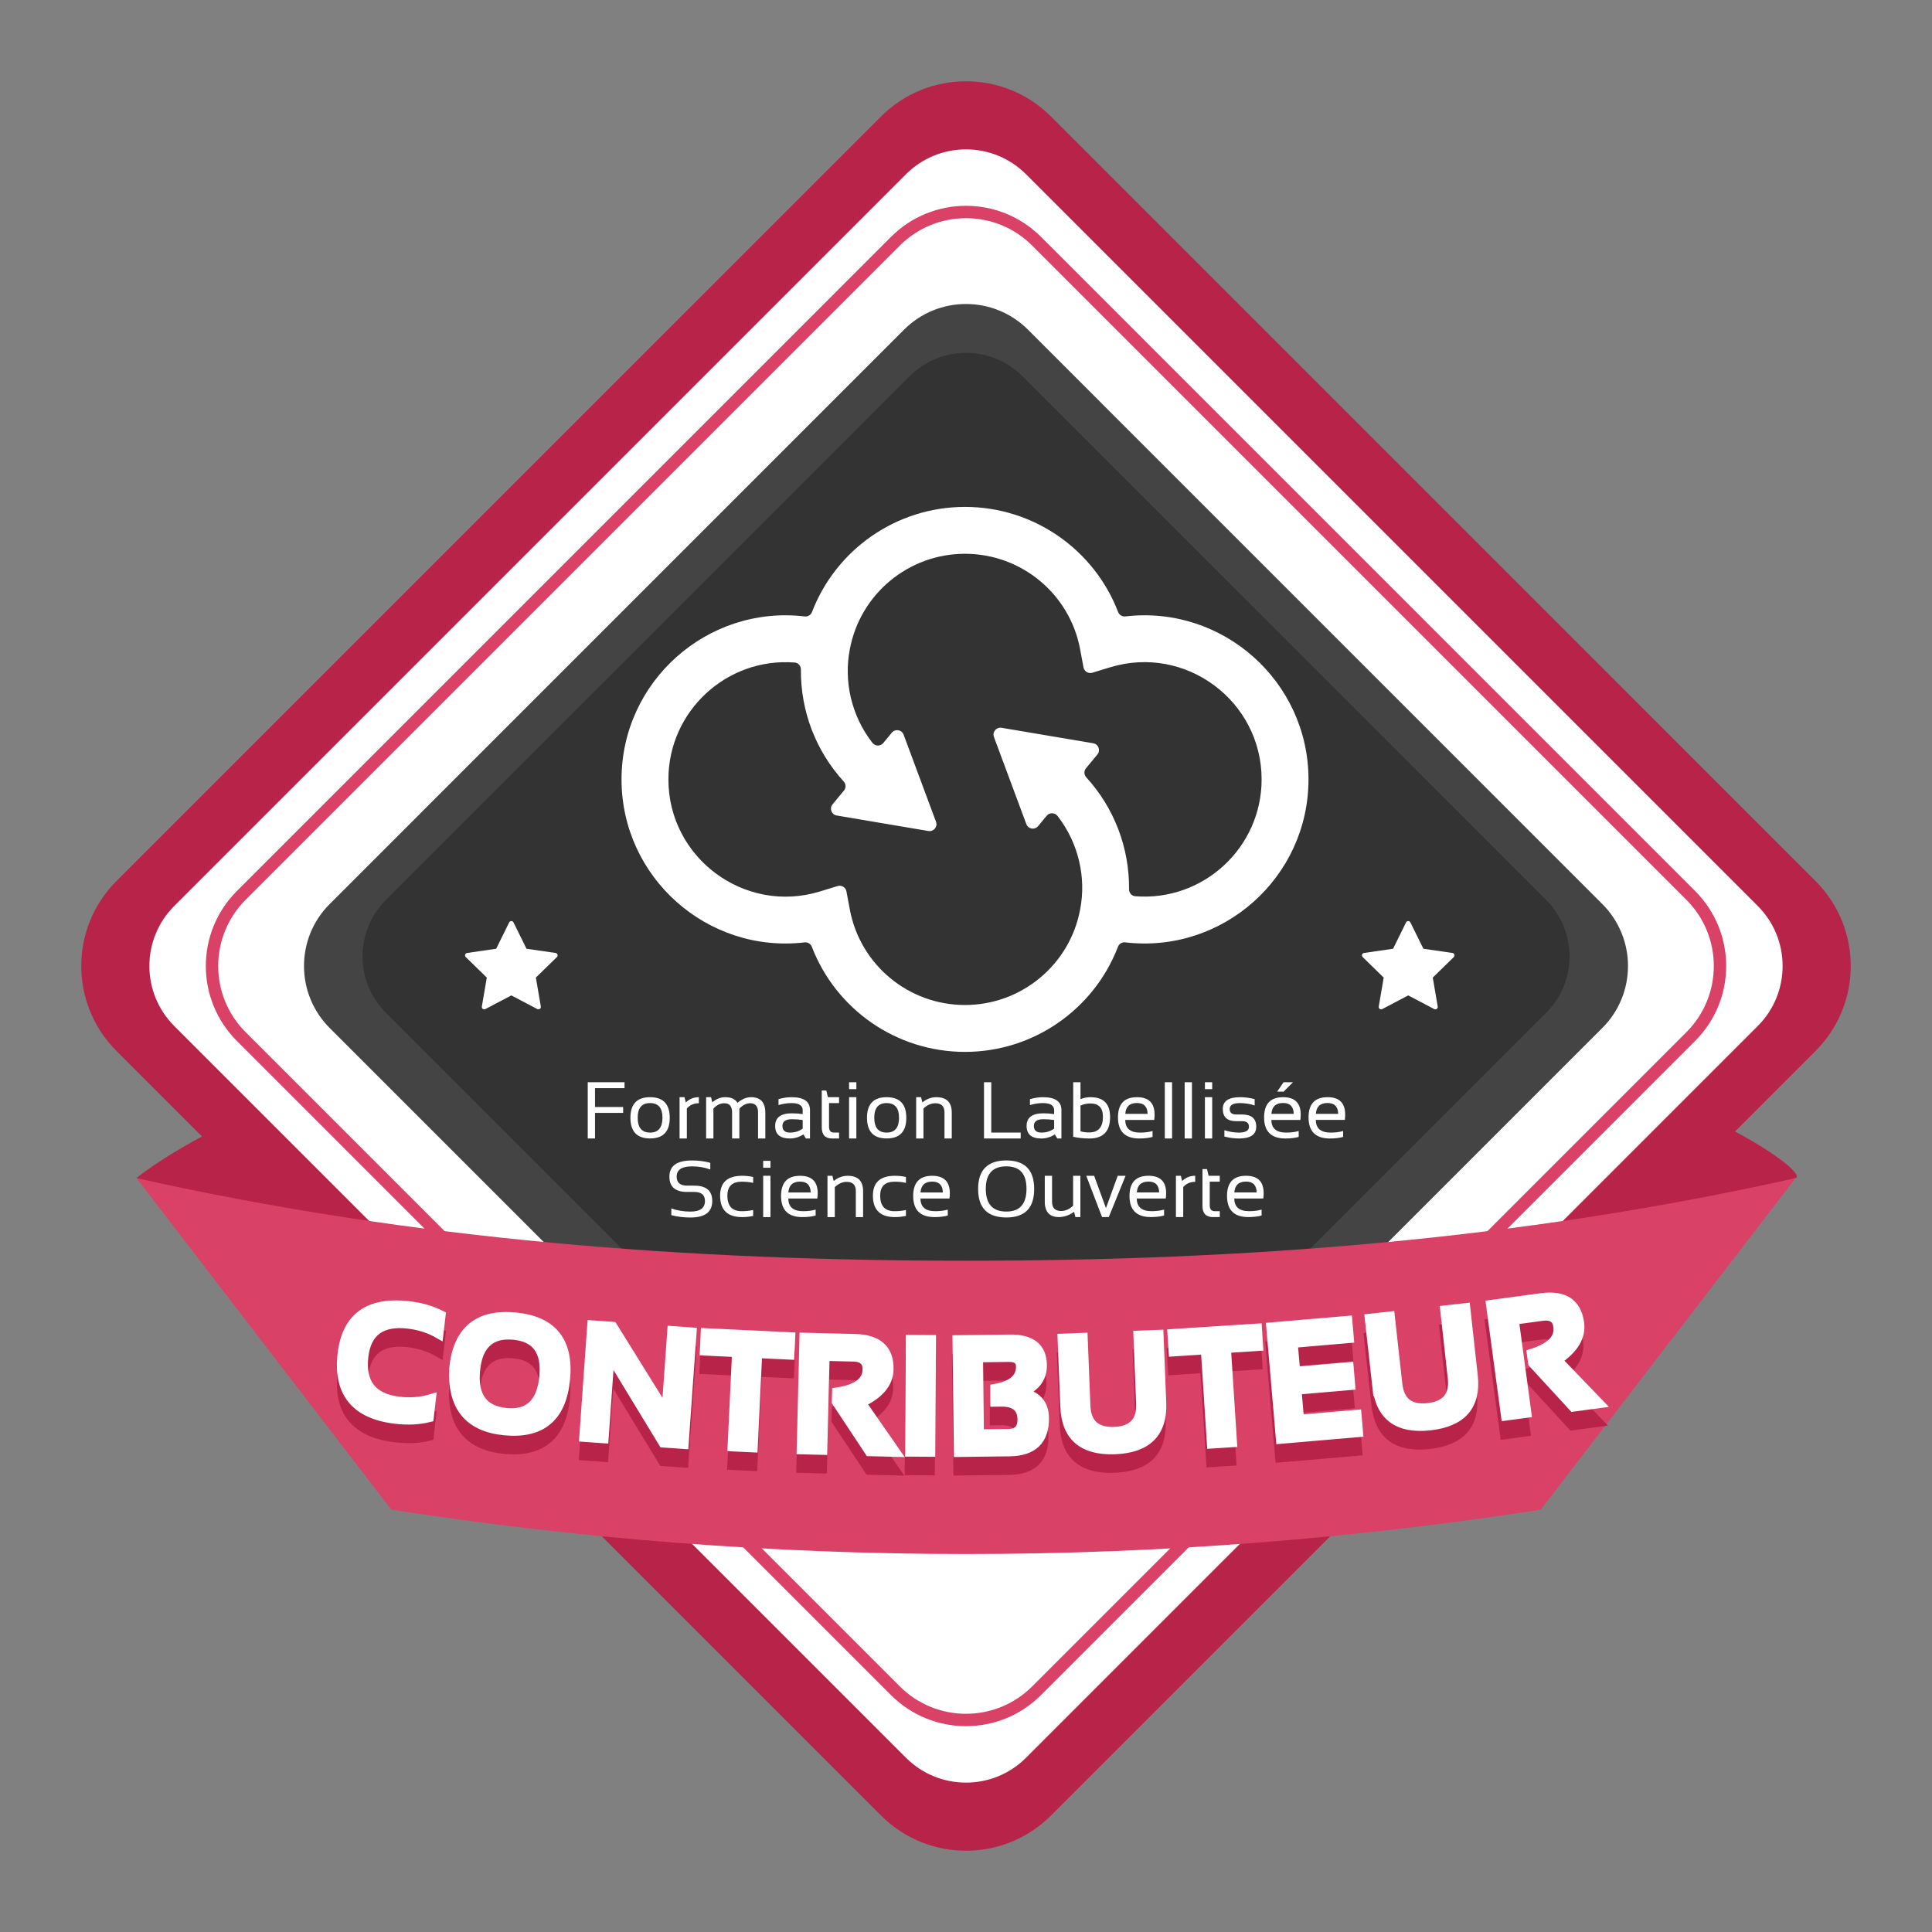
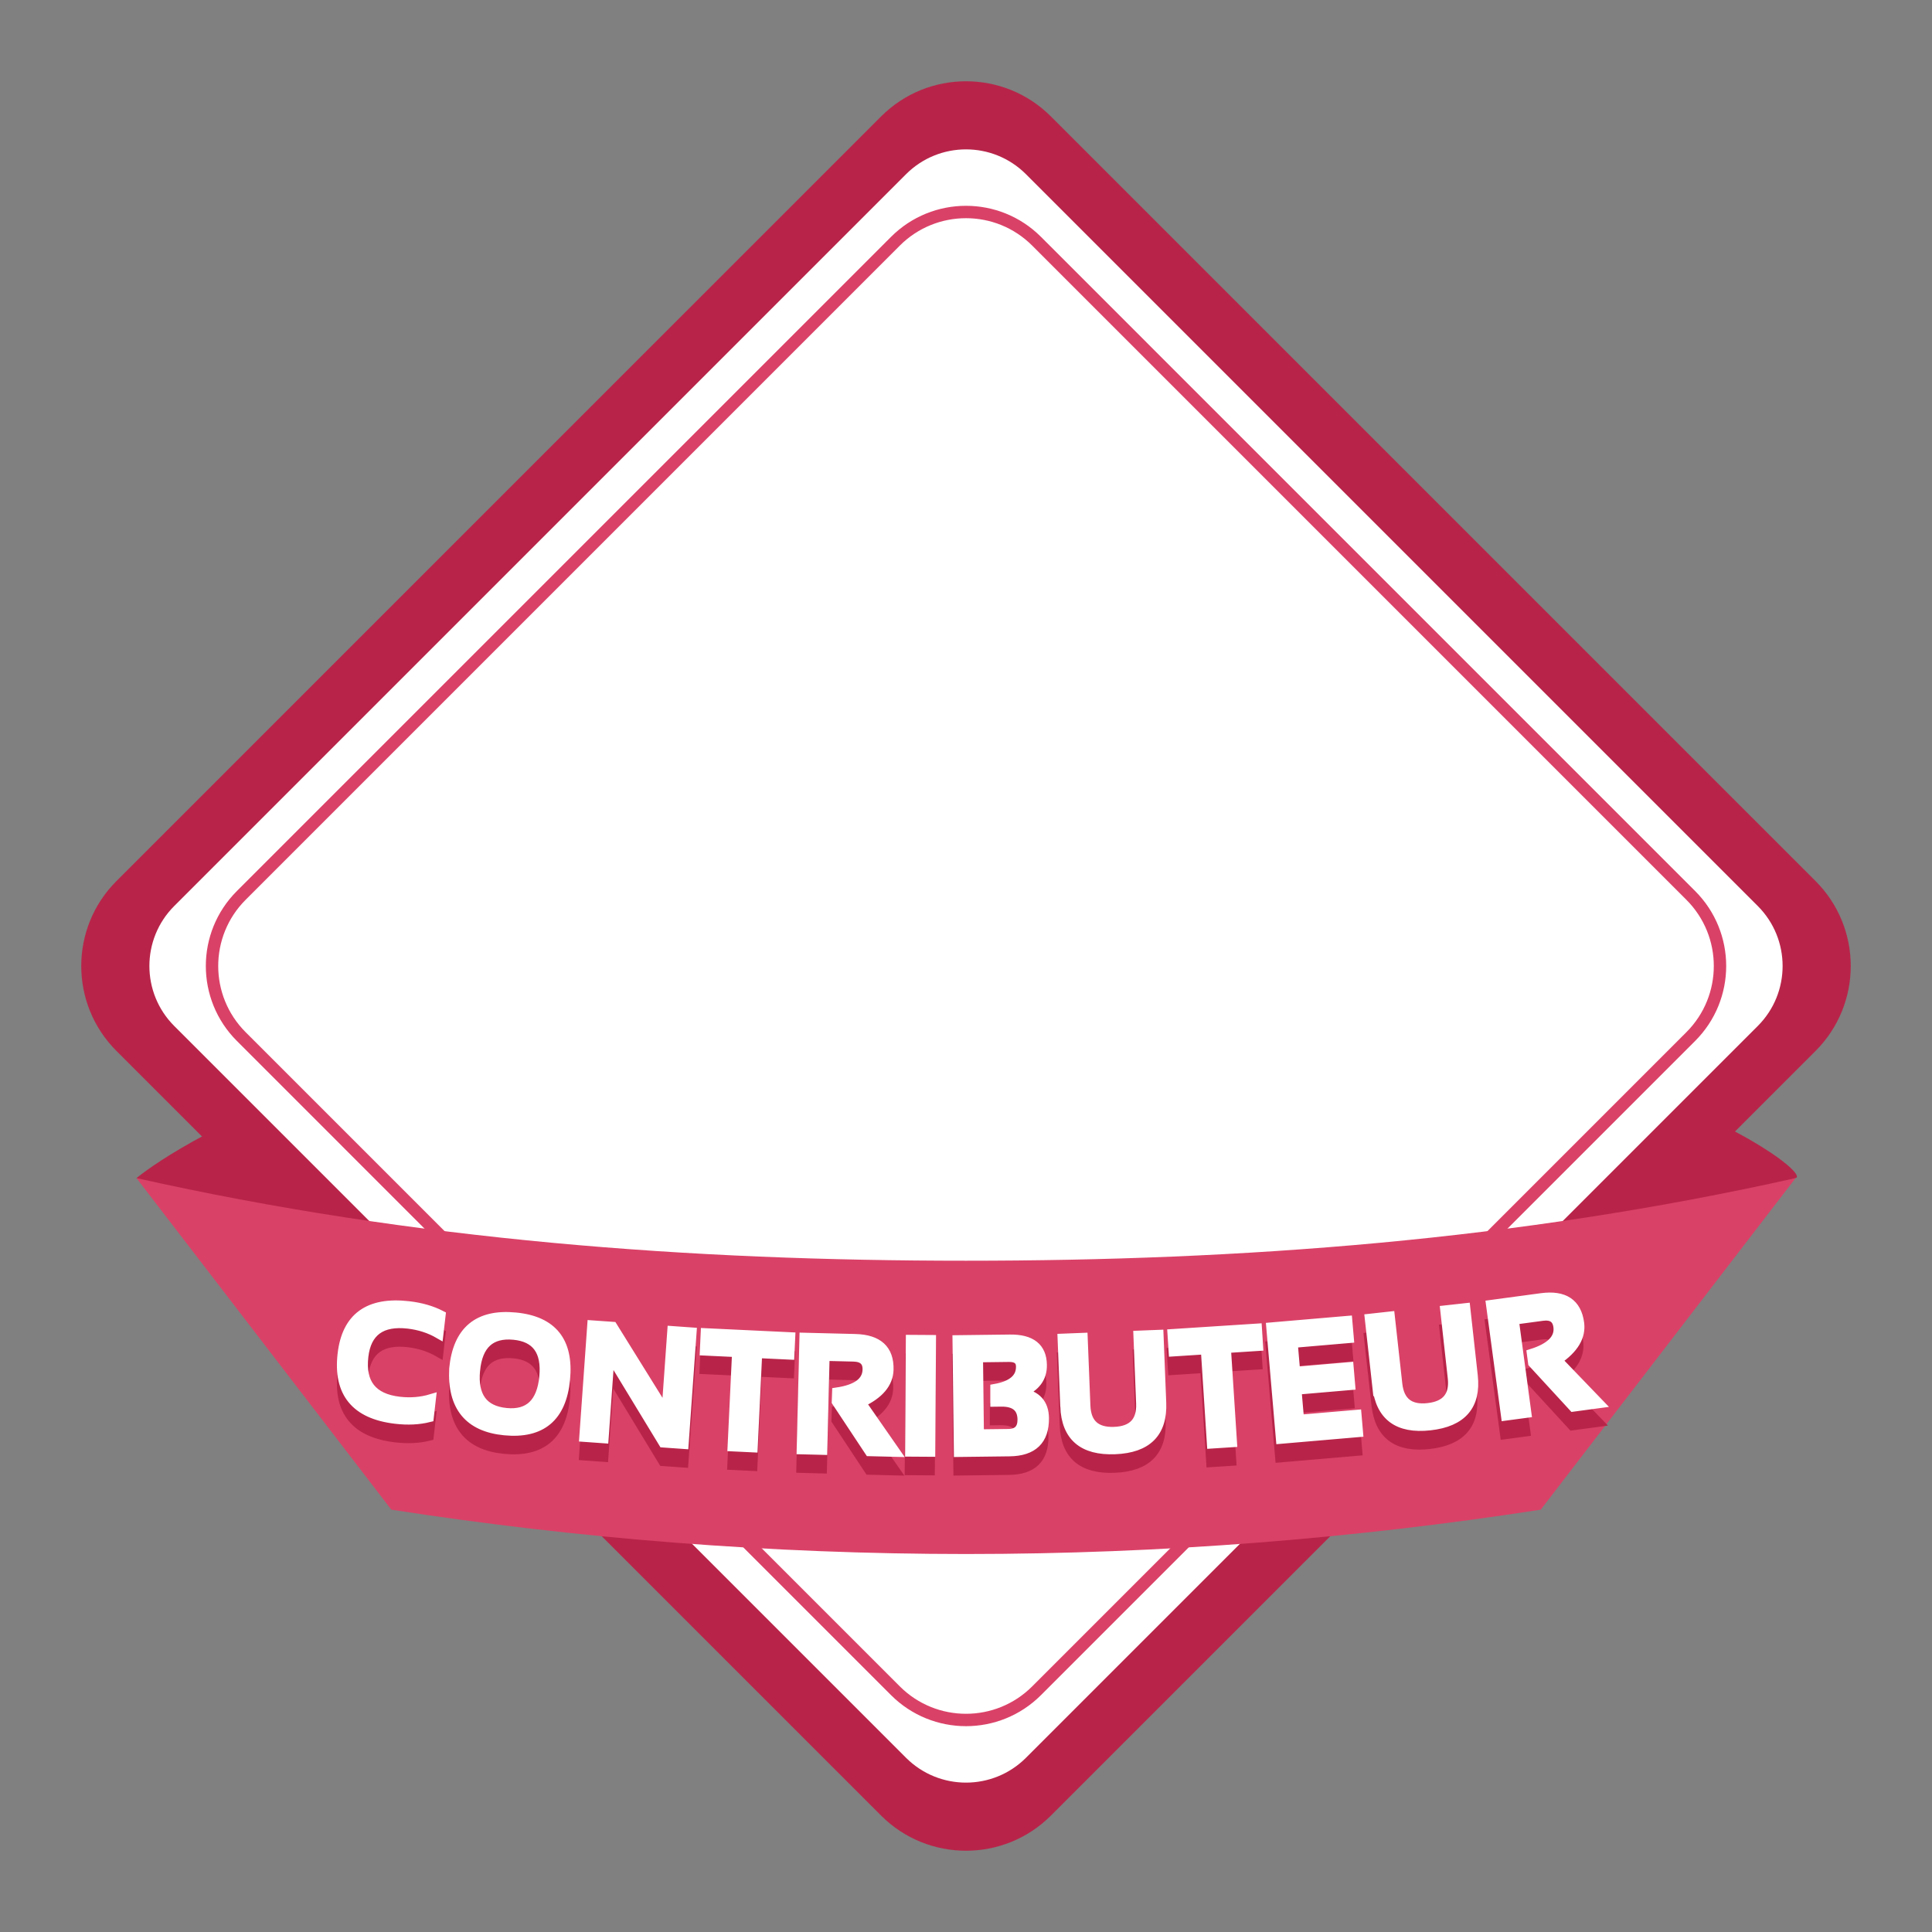
<svg xmlns="http://www.w3.org/2000/svg" xmlns:ns1="http://sodipodi.sourceforge.net/DTD/sodipodi-0.dtd" xmlns:ns2="http://www.inkscape.org/namespaces/inkscape" ns1:docname="badge contributeur flso.svg" ns2:version="1.3 (0e150ed, 2023-07-21)" id="svg1086" version="1.1" viewBox="0 0 101.234 101.234" height="101.234mm" width="101.234mm">
  <rect x="0" y="0" width="101.234" height="101.234" fill="#808080" stroke="none" />
  <defs id="defs1080">
    <clipPath clipPathUnits="userSpaceOnUse" id="clipPath5147-7">
      <path d="m 6114.65,4987.28 c -23.42,1.85 -40.41,22.48 -40.22,45.96 2.34,274.12 -98.76,534.08 -280.09,732.81 -15.3,16.77 -16.47,41.97 -2.01,59.46 l 74.83,90.47 c 22.11,26.74 6.98,67.39 -27.23,73.17 l -600.77,101.49 c -34.2,5.78 -61.85,-27.64 -49.75,-60.16 l 212.41,-571.04 c 12.1,-32.52 54.86,-39.75 76.98,-13.01 l 56.36,68.14 c 18.57,22.46 53.09,21.47 70.98,-1.53 138.69,-178.43 188.37,-405.3 147.99,-611.98 l 0.78,-1.31 -0.97,0.18 c -67.77,-362.19 -384.91,-625.05 -754.15,-625.05 -369.23,0 -686.37,262.86 -754.14,625.05 l -22.32,119.34 c -4.95,26.44 -31.8,42.7 -57.52,34.81 l -116.08,-35.59 c -492.65,-151.07 -992.43,219.49 -992.43,734.1 0,447.22 382.55,800.3 827.62,765.32 23.42,-1.84 40.43,-22.47 40.23,-45.96 -2.33,-274.13 98.76,-534.11 280.12,-732.84 15.31,-16.77 16.48,-41.97 2.01,-59.47 l -74.83,-90.48 c -22.12,-26.74 -6.99,-67.39 27.22,-73.17 l 600.77,-101.48 c 34.21,-5.78 61.85,27.64 49.75,60.16 l -212.41,571.03 c -12.09,32.53 -54.87,39.76 -76.98,13.01 l -56.37,-68.16 c -18.58,-22.46 -53.1,-21.46 -71,1.56 -139.57,179.49 -187.95,406.42 -147.97,612.08 l -0.7,1.18 0.89,-0.17 c 67.77,362.19 384.91,625.09 754.14,625.09 369.24,0 686.38,-262.9 754.15,-625.09 l 22.29,-119.18 c 4.95,-26.42 31.76,-42.67 57.46,-34.83 l 115.98,35.38 c 495.18,151.27 993.02,-220.48 993.02,-733.98 0,-447.56 -382.98,-800.53 -828.04,-765.31 z m -64.13,1832.8 c -20.76,-2.42 -40.18,9.31 -47.67,28.82 -156.7,408.29 -552.17,688.45 -1003.06,688.45 -450.77,0 -845.34,-280.43 -1002.07,-688.55 -7.5,-19.53 -26.94,-31.26 -47.72,-28.81 -637,74.96 -1199.75,-424.96 -1199.75,-1067.4 0,-641.97 561.81,-1141.78 1198.86,-1067.57 20.76,2.42 40.18,-9.3 47.67,-28.82 156.69,-408.25 552.13,-688.37 1003.01,-688.37 450.81,0 845.4,280.43 1002.11,688.59 7.5,19.54 26.94,31.26 47.72,28.82 637.23,-74.99 1200.13,424.53 1200.13,1067.35 0,641.48 -561.31,1141.95 -1199.23,1067.49 z" id="path5145-2" />
    </clipPath>
  </defs>
  <ns1:namedview ns2:guide-bbox="true" showguides="true" ns2:window-maximized="1" ns2:window-y="25" ns2:window-x="0" ns2:window-height="847" ns2:window-width="1440" showgrid="false" ns2:document-rotation="0" ns2:current-layer="layer1" ns2:document-units="mm" ns2:cy="167.78165" ns2:cx="160.28303" ns2:zoom="1.0668628" ns2:pageshadow="2" ns2:pageopacity="0.0" borderopacity="1.0" bordercolor="#666666" pagecolor="#ffffff" id="base" ns2:showpageshadow="2" ns2:pagecheckerboard="0" ns2:deskcolor="#d1d1d1" />
  <g id="layer1" ns2:groupmode="layer" ns2:label="Calque 1" transform="translate(-1926.025,78.413)">
    <g id="g15880" transform="matrix(1.841,0,0,1.841,-1381.378,-56.947)" />
    <rect style="fill:none;stroke:none;stroke-width:3.409;stroke-linecap:round;stroke-linejoin:round" id="rect11733" width="101.234" height="101.234" x="1926.025" y="-78.413" />
    <path id="path9160-0-8" style="fill:#b82449;fill-opacity:1;fill-rule:nonzero;stroke:none;stroke-width:0.649" d="m 1933.176,-16.681 c 0,0 11.746,-10.013 43.465,-10.013 31.72,0 44.661,9.752 43.466,10.013 -1.196,0.261 -13.366,7.319 -42.944,7.319 -29.579,0 -43.987,-7.319 -43.987,-7.319" />
    <path id="path9164-4-2" style="fill:#b82449;fill-opacity:1;fill-rule:nonzero;stroke:none;stroke-width:0.649" d="m 2021.159,-23.347 -40.068,40.068 c -2.457,2.456 -6.441,2.456 -8.898,0 l -40.068,-40.068 c -2.457,-2.457 -2.457,-6.441 0,-8.898 l 40.068,-40.067 c 2.457,-2.457 6.441,-2.457 8.898,0 l 40.068,40.067 c 2.457,2.458 2.457,6.441 0,8.898" />
    <path id="path9168-0-5" style="fill:#ffffff;fill-opacity:1;fill-rule:nonzero;stroke:none;stroke-width:0.649" d="m 2018.129,-24.652 -38.343,38.343 c -1.736,1.737 -4.552,1.737 -6.288,0 l -38.343,-38.343 c -1.736,-1.736 -1.736,-4.552 0,-6.288 l 38.343,-38.343 c 1.736,-1.737 4.552,-1.737 6.288,0 l 38.343,38.343 c 1.736,1.736 1.736,4.552 0,6.288" />
    <path id="path9172-3-0" style="fill:none;stroke:#da4167;stroke-width:0.649;stroke-linecap:butt;stroke-linejoin:miter;stroke-miterlimit:10;stroke-dasharray:none;stroke-opacity:1" d="m 2014.618,-24.098 -34.277,34.278 c -2.043,2.042 -5.354,2.042 -7.397,0 l -34.277,-34.278 c -2.043,-2.043 -2.043,-5.354 0,-7.397 l 34.277,-34.278 c 2.043,-2.042 5.354,-2.042 7.397,0 l 34.277,34.278 c 2.043,2.043 2.043,5.354 0,7.397 z" />
-     <path id="path9176-1-7" style="fill:#444444;fill-opacity:1;fill-rule:nonzero;stroke:none;stroke-width:0.649" d="m 1989.948,-4.512 20.036,-20.036 c 1.794,-1.793 1.794,-4.701 0,-6.495 l -30.095,-30.096 c -1.794,-1.793 -4.701,-1.793 -6.495,0 l -30.095,30.096 c -1.793,1.793 -1.793,4.701 0,6.495 l 20.036,20.036 z" />
-     <path id="path9180-6-9" style="fill:#333333;fill-opacity:1;fill-rule:nonzero;stroke:none;stroke-width:0.649" d="m 1988.773,-7.074 18.266,-18.266 c 1.635,-1.635 1.635,-4.286 0,-5.921 l -27.436,-27.435 c -1.634,-1.636 -4.285,-1.636 -5.92,0 l -27.436,27.435 c -1.635,1.635 -1.635,4.286 0,5.921 l 18.266,18.266 z" />
-     <path id="path9248-8-2" style="fill:#ffffff;fill-opacity:1;fill-rule:nonzero;stroke:none;stroke-width:0.395" d="m 1952.818,-26.255 -1.362,0.716 c -0.093,0.049 -0.201,-0.03 -0.183,-0.133 l 0.26,-1.517 -1.101,-1.074 c -0.075,-0.073 -0.034,-0.201 0.07,-0.216 l 1.522,-0.221 0.681,-1.38 c 0.047,-0.094 0.18,-0.094 0.227,0 l 0.681,1.38 1.522,0.221 c 0.104,0.015 0.145,0.143 0.07,0.216 l -1.101,1.074 0.26,1.517 c 0.017,0.103 -0.091,0.182 -0.184,0.133 z" />
    <path id="path9252-8-3" style="fill:#ffffff;fill-opacity:1;fill-rule:nonzero;stroke:none;stroke-width:0.395" d="m 1999.815,-26.255 -1.362,0.716 c -0.093,0.049 -0.201,-0.03 -0.184,-0.133 l 0.26,-1.517 -1.101,-1.074 c -0.075,-0.073 -0.034,-0.201 0.07,-0.216 l 1.522,-0.221 0.681,-1.38 c 0.047,-0.094 0.181,-0.094 0.227,0 l 0.681,1.38 1.522,0.221 c 0.104,0.015 0.145,0.143 0.07,0.216 l -1.101,1.074 0.26,1.517 c 0.017,0.103 -0.091,0.182 -0.184,0.133 z" />
    <path id="path9256-8-0" style="fill:#da4167;fill-opacity:1;fill-rule:nonzero;stroke:none;stroke-width:0.649" d="m 2020.108,-16.681 c -14.601,3.269 -29.048,4.328 -43.465,4.328 -14.418,0 -28.864,-1.059 -43.466,-4.328 l 13.352,17.372 c 9.757,1.514 19.848,2.324 30.114,2.324 10.266,0 20.356,-0.81 30.114,-2.324 z" />
    <path d="m 1948.51,-3.164 q -0.791,0.199 -1.753,0.087 -3.153,-0.366 -2.799,-3.416 0.335,-2.886 3.487,-2.521 0.962,0.112 1.686,0.486 l -0.114,0.983 q -0.719,-0.415 -1.6,-0.518 -2.108,-0.245 -2.334,1.7 -0.245,2.109 1.864,2.353 0.88,0.102 1.676,-0.137 z m 2.422,-2.477 q -0.197,2.047 1.62,2.222 1.772,0.171 1.97,-1.877 0.194,-2.014 -1.578,-2.185 -1.818,-0.175 -2.012,1.839 z m -1.131,-0.084 q 0.287,-2.983 3.233,-2.699 2.901,0.279 2.613,3.262 -0.286,2.966 -3.187,2.687 -2.814,-0.271 -2.66,-3.25 z m 6.811,3.592 0.418,-5.879 1.089,0.077 2.799,4.505 0.305,-4.284 1.048,0.075 -0.418,5.879 -1.089,-0.077 -2.793,-4.595 -0.311,4.374 z m 10.825,-5.256 -0.044,0.947 -1.688,-0.08 -0.235,4.94 -1.091,-0.052 0.235,-4.94 -1.688,-0.08 0.044,-0.947 z m 0.557,5.909 0.147,-5.884 2.678,0.067 q 1.805,0.045 1.766,1.623 -0.026,1.067 -1.449,1.733 l 1.803,2.593 -1.376,-0.034 -1.728,-2.612 0.018,-0.499 q 1.572,-0.229 1.596,-1.176 0.018,-0.651 -0.717,-0.669 l -1.496,-0.037 -0.123,4.924 z m 6.811,-5.765 -0.039,5.894 -1.092,-0.007 0.039,-5.894 z m 1.418,5.904 -0.072,-5.894 2.761,-0.033 q 1.682,-0.02 1.698,1.352 0.018,1.006 -1.079,1.452 1.173,0.204 1.187,1.325 0.02,1.743 -1.821,1.766 z m 2.618,-0.98 q 0.725,-0.009 0.716,-0.751 -0.018,-0.919 -1.095,-0.906 l -0.33,0.004 v -0.705 q 1.357,-0.243 1.346,-1.154 0,-0.495 -0.616,-0.487 l -1.599,0.019 0.048,3.998 z m 2.954,-1.418 -0.142,-3.575 1.091,-0.043 0.142,3.575 q 0.055,1.409 1.497,1.352 1.442,-0.057 1.386,-1.466 l -0.142,-3.575 1.091,-0.043 0.142,3.575 q 0.094,2.356 -2.44,2.456 -2.533,0.1 -2.626,-2.256 z m 10.074,-4.102 0.061,0.946 -1.686,0.109 0.318,4.936 -1.09,0.07 -0.318,-4.936 -1.686,0.109 -0.061,-0.946 z m 4.731,-0.402 0.081,0.936 -2.94,0.253 0.127,1.478 2.801,-0.241 0.083,0.973 -2.813,0.242 0.133,1.54 3.01,-0.259 0.081,0.945 -4.078,0.35 -0.504,-5.872 z m 1.53,3.449 -0.393,-3.556 1.086,-0.12 0.393,3.556 q 0.155,1.401 1.589,1.243 1.434,-0.158 1.279,-1.559 l -0.393,-3.556 1.086,-0.12 0.393,3.556 q 0.259,2.343 -2.261,2.622 -2.52,0.278 -2.778,-2.065 z m 6.739,1.554 -0.785,-5.833 2.655,-0.357 q 1.789,-0.241 2,1.324 0.142,1.058 -1.157,1.94 l 2.19,2.275 -1.364,0.184 -2.119,-2.306 -0.066,-0.494 q 1.516,-0.474 1.39,-1.414 -0.086,-0.645 -0.814,-0.548 l -1.483,0.2 0.657,4.881 z" id="text14615" style="font-weight:bold;font-size:4.586px;line-height:1.25;font-family:Sansation;-inkscape-font-specification:'Sansation, Bold';letter-spacing:0.119px;fill:#b82449;stroke:#b82449;stroke-width:0.487" aria-label="CONTRIBUTEUR" />
    <path d="m 1948.51,-4.138 q -0.791,0.199 -1.753,0.087 -3.153,-0.366 -2.799,-3.416 0.335,-2.886 3.487,-2.521 0.962,0.112 1.686,0.486 l -0.114,0.983 q -0.719,-0.415 -1.6,-0.518 -2.108,-0.245 -2.334,1.7 -0.245,2.109 1.864,2.353 0.88,0.102 1.676,-0.137 z m 2.427,-2.476 q -0.197,2.047 1.62,2.222 1.772,0.171 1.97,-1.877 0.194,-2.014 -1.578,-2.185 -1.817,-0.175 -2.011,1.839 z m -1.131,-0.084 q 0.287,-2.983 3.233,-2.699 2.901,0.279 2.613,3.262 -0.286,2.966 -3.186,2.687 -2.814,-0.271 -2.66,-3.25 z m 6.816,3.592 0.418,-5.879 1.089,0.077 2.8,4.505 0.305,-4.284 1.048,0.075 -0.418,5.879 -1.089,-0.077 -2.793,-4.595 -0.311,4.374 z m 10.829,-5.256 -0.044,0.947 -1.688,-0.08 -0.235,4.94 -1.091,-0.052 0.235,-4.94 -1.688,-0.08 0.044,-0.947 z m 0.562,5.909 0.145,-5.884 2.678,0.067 q 1.805,0.045 1.766,1.623 -0.026,1.067 -1.449,1.733 l 1.803,2.593 -1.376,-0.034 -1.729,-2.612 0.018,-0.499 q 1.572,-0.229 1.596,-1.177 0.018,-0.651 -0.717,-0.669 l -1.496,-0.037 -0.121,4.924 z m 6.814,-5.765 -0.039,5.894 -1.092,-0.007 0.037,-5.894 z m 1.423,5.904 -0.072,-5.894 2.761,-0.034 q 1.682,-0.021 1.698,1.352 0.018,1.006 -1.079,1.452 1.173,0.204 1.187,1.325 0.022,1.743 -1.821,1.766 z m 2.618,-0.98 q 0.725,-0.009 0.716,-0.751 -0.019,-0.919 -1.095,-0.906 l -0.33,0.004 v -0.705 q 1.357,-0.243 1.346,-1.154 0,-0.495 -0.616,-0.487 l -1.599,0.02 0.048,3.998 z m 2.958,-1.418 -0.142,-3.575 1.091,-0.043 0.142,3.575 q 0.055,1.409 1.497,1.351 1.442,-0.057 1.386,-1.466 l -0.142,-3.575 1.091,-0.043 0.142,3.575 q 0.094,2.356 -2.439,2.456 -2.533,0.101 -2.626,-2.255 z m 10.079,-4.104 0.061,0.946 -1.686,0.109 0.319,4.936 -1.09,0.07 -0.319,-4.936 -1.686,0.109 -0.061,-0.946 z m 4.735,-0.404 0.081,0.936 -2.94,0.253 0.127,1.478 2.801,-0.241 0.083,0.973 -2.813,0.242 0.133,1.54 3.01,-0.259 0.081,0.944 -4.078,0.351 -0.506,-5.872 z m 1.535,3.448 -0.394,-3.556 1.086,-0.12 0.394,3.556 q 0.155,1.401 1.589,1.242 1.434,-0.159 1.279,-1.56 l -0.394,-3.556 1.086,-0.12 0.394,3.556 q 0.259,2.343 -2.26,2.622 -2.519,0.279 -2.779,-2.065 z m 6.745,1.553 -0.786,-5.833 2.655,-0.358 q 1.789,-0.241 2,1.323 0.142,1.058 -1.157,1.94 l 2.191,2.275 -1.364,0.184 -2.12,-2.305 -0.066,-0.494 q 1.516,-0.475 1.39,-1.414 -0.087,-0.645 -0.814,-0.547 l -1.483,0.2 0.658,4.881 z" id="text14592" style="font-weight:bold;font-size:4.586px;line-height:1.25;font-family:Sansation;-inkscape-font-specification:'Sansation, Bold';letter-spacing:0.122px;fill:#ffffff;stroke:#ffffff;stroke-width:0.487" aria-label="CONTRIBUTEUR" />
    <path ns1:nodetypes="cc" id="path14606" d="m 1943.204,-3.542 c 18.343,2.263 38.016,3.517 63.977,0" style="fill:none;stroke:none;stroke-width:0.501px;stroke-linecap:butt;stroke-linejoin:miter;stroke-opacity:1" />
    <path d="m 1958.749,-21.705 v 0.309 h -1.546 v 0.989 h 1.474 v 0.309 h -1.474 v 1.34 h -0.381 v -2.947 z m 0.69,1.857 q 0,0.781 0.649,0.781 0.649,0 0.649,-0.781 0,-0.765 -0.649,-0.765 -0.649,0 -0.649,0.765 z m -0.381,0.008 q 0,-1.082 1.03,-1.082 1.03,0 1.03,1.082 0,1.08 -1.03,1.08 -1.026,0 -1.03,-1.08 z m 2.576,1.082 v -2.164 h 0.258 l 0.068,0.276 q 0.284,-0.276 0.684,-0.276 v 0.317 q -0.388,0 -0.629,0.274 v 1.572 z m 1.391,0 v -2.164 h 0.258 l 0.064,0.272 q 0.311,-0.272 0.678,-0.272 0.47,0 0.641,0.297 0.352,-0.297 0.715,-0.297 0.746,0 0.746,0.822 v 1.342 h -0.381 v -1.362 q 0,-0.484 -0.408,-0.484 -0.305,0 -0.571,0.28 v 1.566 h -0.381 v -1.356 q 0,-0.49 -0.404,-0.49 -0.322,0 -0.575,0.28 v 1.566 z m 3.617,-0.653 q 0,-0.666 0.878,-0.666 0.282,0 0.565,0.041 v -0.204 q 0,-0.373 -0.583,-0.373 -0.334,0 -0.684,0.103 v -0.309 q 0.35,-0.103 0.684,-0.103 0.965,0 0.965,0.672 v 1.492 h -0.214 l -0.132,-0.214 q -0.324,0.214 -0.705,0.214 -0.773,0 -0.773,-0.653 z m 0.878,-0.357 q -0.497,0 -0.497,0.35 0,0.35 0.392,0.35 0.396,0 0.67,-0.21 v -0.449 q -0.282,-0.041 -0.565,-0.041 z m 1.564,-1.504 h 0.239 l 0.082,0.35 h 0.585 v 0.309 h -0.525 v 1.243 q 0,0.303 0.262,0.303 h 0.264 v 0.309 h -0.363 q -0.544,0 -0.544,-0.583 z m 1.813,0.35 v 2.164 h -0.381 v -2.164 z m 0,-0.783 v 0.361 h -0.381 v -0.361 z m 0.938,1.857 q 0,0.781 0.649,0.781 0.649,0 0.649,-0.781 0,-0.765 -0.649,-0.765 -0.649,0 -0.649,0.765 z m -0.381,0.008 q 0,-1.082 1.03,-1.082 1.03,0 1.03,1.082 0,1.08 -1.03,1.08 -1.026,0 -1.03,-1.08 z m 2.576,1.082 v -2.164 h 0.258 l 0.068,0.276 q 0.332,-0.276 0.73,-0.276 0.81,0 0.81,0.806 v 1.358 h -0.381 v -1.364 q 0,-0.482 -0.48,-0.482 -0.328,0 -0.622,0.274 v 1.572 z m 3.936,-2.947 v 2.638 h 1.542 v 0.309 h -1.923 v -2.947 z m 1.851,2.294 q 0,-0.666 0.878,-0.666 0.282,0 0.565,0.041 v -0.204 q 0,-0.373 -0.583,-0.373 -0.334,0 -0.684,0.103 v -0.309 q 0.35,-0.103 0.684,-0.103 0.965,0 0.965,0.672 v 1.492 h -0.214 l -0.132,-0.214 q -0.324,0.214 -0.705,0.214 -0.773,0 -0.773,-0.653 z m 0.878,-0.357 q -0.497,0 -0.497,0.35 0,0.35 0.392,0.35 0.396,0 0.67,-0.21 v -0.449 q -0.282,-0.041 -0.565,-0.041 z m 1.946,0.633 q 0.188,0.06 0.455,0.06 0.721,0 0.721,-0.822 0,-0.695 -0.653,-0.695 -0.297,0 -0.523,0.111 z m -0.381,-2.57 h 0.381 v 0.886 q 0.245,-0.103 0.525,-0.103 1.026,0 1.026,1.039 0,1.125 -1.078,1.125 -0.466,0 -0.855,-0.089 z m 3.341,0.783 q 0.923,0 0.923,0.913 0,0.13 -0.018,0.278 h -1.519 q 0,0.664 0.775,0.664 0.369,0 0.655,-0.082 v 0.309 q -0.286,0.082 -0.697,0.082 -1.115,0 -1.115,-1.107 0,-1.057 0.995,-1.057 z m -0.614,0.874 h 1.171 q -0.012,-0.569 -0.556,-0.569 -0.577,0 -0.614,0.569 z m 2.453,-1.657 v 2.947 h -0.381 v -2.947 z m 1.041,0 v 2.947 h -0.381 v -2.947 z m 1.061,0.783 v 2.164 h -0.381 v -2.164 z m 0,-0.783 v 0.361 h -0.381 v -0.361 z m 0.639,2.844 v -0.33 q 0.381,0.124 0.771,0.124 0.517,0 0.517,-0.309 0,-0.289 -0.361,-0.289 h -0.309 q -0.701,0 -0.701,-0.639 0,-0.618 0.901,-0.618 0.387,0 0.769,0.103 v 0.33 q -0.381,-0.124 -0.769,-0.124 -0.54,0 -0.54,0.309 0,0.289 0.34,0.289 h 0.309 q 0.742,0 0.742,0.639 0,0.618 -0.898,0.618 -0.39,0 -0.771,-0.103 z m 3.077,-2.061 q 0.923,0 0.923,0.913 0,0.13 -0.018,0.278 h -1.519 q 0,0.664 0.775,0.664 0.369,0 0.655,-0.082 v 0.309 q -0.286,0.082 -0.697,0.082 -1.115,0 -1.115,-1.107 0,-1.057 0.995,-1.057 z m -0.614,0.874 h 1.171 q -0.012,-0.569 -0.556,-0.569 -0.577,0 -0.614,0.569 z m 0.639,-1.657 h 0.492 l -0.492,0.493 h -0.338 z m 2.304,0.783 q 0.923,0 0.923,0.913 0,0.13 -0.018,0.278 h -1.519 q 0,0.664 0.775,0.664 0.369,0 0.655,-0.082 v 0.309 q -0.286,0.082 -0.697,0.082 -1.115,0 -1.115,-1.107 0,-1.057 0.995,-1.057 z m -0.614,0.874 h 1.171 q -0.012,-0.569 -0.556,-0.569 -0.577,0 -0.614,0.569 z" id="text14600" style="font-size:4.221px;line-height:1.25;font-family:Sansation;-inkscape-font-specification:'Sansation, Normal';fill:#ffffff;stroke-width:0.487" aria-label="Formation Labellisée" />
    <path d="m 1961.202,-14.742 v -0.35 q 0.464,0.165 1.002,0.165 0.76,0 0.76,-0.556 0,-0.474 -0.56,-0.474 h -0.379 q -0.925,0 -0.925,-0.804 0,-0.845 1.185,-0.845 0.515,0 0.958,0.124 v 0.35 q -0.443,-0.165 -0.958,-0.165 -0.804,0 -0.804,0.536 0,0.474 0.544,0.474 h 0.379 q 0.942,0 0.942,0.804 0,0.866 -1.142,0.866 -0.538,0 -1.002,-0.124 z m 4.287,0.041 q -0.268,0.062 -0.577,0.062 -1.154,0 -1.154,-1.123 0,-1.041 1.154,-1.041 0.309,0 0.577,0.062 v 0.309 q -0.268,-0.062 -0.598,-0.062 -0.752,0 -0.752,0.732 0,0.814 0.752,0.814 0.33,0 0.598,-0.062 z m 0.907,-2.102 v 2.164 h -0.381 v -2.164 z m 0,-0.783 v 0.361 h -0.381 v -0.361 z m 1.552,0.783 q 0.923,0 0.923,0.913 0,0.13 -0.019,0.278 h -1.519 q 0,0.664 0.775,0.664 0.369,0 0.655,-0.082 v 0.309 q -0.286,0.082 -0.697,0.082 -1.115,0 -1.115,-1.107 0,-1.057 0.995,-1.057 z m -0.614,0.874 h 1.171 q -0.012,-0.569 -0.556,-0.569 -0.577,0 -0.614,0.569 z m 2.05,1.29 v -2.164 h 0.258 l 0.068,0.276 q 0.332,-0.276 0.73,-0.276 0.81,0 0.81,0.806 v 1.358 h -0.381 v -1.364 q 0,-0.482 -0.48,-0.482 -0.328,0 -0.622,0.274 v 1.572 z m 4.111,-0.062 q -0.268,0.062 -0.577,0.062 -1.154,0 -1.154,-1.123 0,-1.041 1.154,-1.041 0.309,0 0.577,0.062 v 0.309 q -0.268,-0.062 -0.598,-0.062 -0.752,0 -0.752,0.732 0,0.814 0.752,0.814 0.33,0 0.598,-0.062 z m 1.377,-2.102 q 0.923,0 0.923,0.913 0,0.13 -0.019,0.278 h -1.519 q 0,0.664 0.775,0.664 0.369,0 0.655,-0.082 v 0.309 q -0.286,0.082 -0.697,0.082 -1.115,0 -1.115,-1.107 0,-1.057 0.995,-1.057 z m -0.614,0.874 h 1.171 q -0.012,-0.569 -0.556,-0.569 -0.577,0 -0.614,0.569 z m 3.421,-0.192 q 0,1.193 1.078,1.193 1.055,0 1.055,-1.193 0,-1.177 -1.055,-1.177 -1.078,0 -1.078,1.177 z m -0.402,0.012 q 0,-1.498 1.48,-1.498 1.457,0 1.457,1.498 0,1.49 -1.457,1.49 -1.48,0 -1.48,-1.49 z m 5.358,-0.695 v 2.164 h -0.262 l -0.066,-0.276 q -0.394,0.276 -0.791,0.276 -0.746,0 -0.746,-0.806 v -1.358 h 0.381 v 1.364 q 0,0.482 0.478,0.482 0.328,0 0.625,-0.274 v -1.572 z m 0.309,0 h 0.412 l 0.62,1.696 0.616,-1.696 h 0.412 l -0.88,2.164 h -0.354 z m 3.262,0 q 0.923,0 0.923,0.913 0,0.13 -0.019,0.278 h -1.519 q 0,0.664 0.775,0.664 0.369,0 0.655,-0.082 v 0.309 q -0.286,0.082 -0.697,0.082 -1.115,0 -1.115,-1.107 0,-1.057 0.995,-1.057 z m -0.614,0.874 h 1.171 q -0.012,-0.569 -0.556,-0.569 -0.577,0 -0.614,0.569 z m 2.05,1.29 v -2.164 h 0.258 l 0.068,0.276 q 0.284,-0.276 0.684,-0.276 v 0.317 q -0.387,0 -0.628,0.274 v 1.572 z m 1.391,-2.514 h 0.239 l 0.082,0.35 h 0.585 v 0.309 h -0.525 v 1.243 q 0,0.303 0.262,0.303 h 0.264 v 0.309 h -0.363 q -0.544,0 -0.544,-0.583 z m 2.283,0.35 q 0.923,0 0.923,0.913 0,0.13 -0.019,0.278 h -1.519 q 0,0.664 0.775,0.664 0.369,0 0.655,-0.082 v 0.309 q -0.286,0.082 -0.697,0.082 -1.115,0 -1.115,-1.107 0,-1.057 0.995,-1.057 z m -0.614,0.874 h 1.171 q -0.012,-0.569 -0.556,-0.569 -0.577,0 -0.614,0.569 z" id="text14604" style="font-size:4.221px;line-height:1.25;font-family:Sansation;-inkscape-font-specification:'Sansation, Normal';fill:#ffffff;stroke-width:0.487" aria-label="Science Ouverte" />
    <g id="g5143-5" clip-path="url(#clipPath5147-7)" style="fill:#ffffff" transform="matrix(0.008,0,0,-0.008,1936.59,8.447)">
-       <path d="m 6114.65,4987.28 c -23.42,1.85 -40.41,22.48 -40.22,45.96 2.34,274.12 -98.76,534.08 -280.09,732.81 -15.3,16.77 -16.47,41.97 -2.01,59.46 l 74.83,90.47 c 22.11,26.74 6.98,67.39 -27.23,73.17 l -600.77,101.49 c -34.2,5.78 -61.85,-27.64 -49.75,-60.16 l 212.41,-571.04 c 12.1,-32.52 54.86,-39.75 76.98,-13.01 l 56.36,68.14 c 18.57,22.46 53.09,21.47 70.98,-1.53 138.69,-178.43 188.37,-405.3 147.99,-611.98 l 0.78,-1.31 -0.97,0.18 c -67.77,-362.19 -384.91,-625.05 -754.15,-625.05 -369.23,0 -686.37,262.86 -754.14,625.05 l -22.32,119.34 c -4.95,26.44 -31.8,42.7 -57.52,34.81 l -116.08,-35.59 c -492.65,-151.07 -992.43,219.49 -992.43,734.1 0,447.22 382.55,800.3 827.62,765.32 23.42,-1.84 40.43,-22.47 40.23,-45.96 -2.33,-274.13 98.76,-534.11 280.12,-732.84 15.31,-16.77 16.48,-41.97 2.01,-59.47 l -74.83,-90.48 c -22.12,-26.74 -6.99,-67.39 27.22,-73.17 l 600.77,-101.48 c 34.21,-5.78 61.85,27.64 49.75,60.16 l -212.41,571.03 c -12.09,32.53 -54.87,39.76 -76.98,13.01 l -56.37,-68.16 c -18.58,-22.46 -53.1,-21.46 -71,1.56 -139.57,179.49 -187.95,406.42 -147.97,612.08 l -0.7,1.18 0.89,-0.17 c 67.77,362.19 384.91,625.09 754.14,625.09 369.24,0 686.38,-262.9 754.15,-625.09 l 22.29,-119.18 c 4.95,-26.42 31.76,-42.67 57.46,-34.83 l 115.98,35.38 c 495.18,151.27 993.02,-220.48 993.02,-733.98 0,-447.56 -382.98,-800.53 -828.04,-765.31 z m -64.13,1832.8 c -20.76,-2.42 -40.18,9.31 -47.67,28.82 -156.7,408.29 -552.17,688.45 -1003.06,688.45 -450.77,0 -845.34,-280.43 -1002.07,-688.55 -7.5,-19.53 -26.94,-31.26 -47.72,-28.81 -637,74.96 -1199.75,-424.96 -1199.75,-1067.4 0,-641.97 561.81,-1141.78 1198.86,-1067.57 20.76,2.42 40.18,-9.3 47.67,-28.82 156.69,-408.25 552.13,-688.37 1003.01,-688.37 450.81,0 845.4,280.43 1002.11,688.59 7.5,19.54 26.94,31.26 47.72,28.82 637.23,-74.99 1200.13,424.53 1200.13,1067.35 0,641.48 -561.31,1141.95 -1199.23,1067.49" style="fill:#ffffff;fill-opacity:1;fill-rule:nonzero;stroke:none" id="path5157-3" />
+       <path d="m 6114.65,4987.28 c -23.42,1.85 -40.41,22.48 -40.22,45.96 2.34,274.12 -98.76,534.08 -280.09,732.81 -15.3,16.77 -16.47,41.97 -2.01,59.46 c 22.11,26.74 6.98,67.39 -27.23,73.17 l -600.77,101.49 c -34.2,5.78 -61.85,-27.64 -49.75,-60.16 l 212.41,-571.04 c 12.1,-32.52 54.86,-39.75 76.98,-13.01 l 56.36,68.14 c 18.57,22.46 53.09,21.47 70.98,-1.53 138.69,-178.43 188.37,-405.3 147.99,-611.98 l 0.78,-1.31 -0.97,0.18 c -67.77,-362.19 -384.91,-625.05 -754.15,-625.05 -369.23,0 -686.37,262.86 -754.14,625.05 l -22.32,119.34 c -4.95,26.44 -31.8,42.7 -57.52,34.81 l -116.08,-35.59 c -492.65,-151.07 -992.43,219.49 -992.43,734.1 0,447.22 382.55,800.3 827.62,765.32 23.42,-1.84 40.43,-22.47 40.23,-45.96 -2.33,-274.13 98.76,-534.11 280.12,-732.84 15.31,-16.77 16.48,-41.97 2.01,-59.47 l -74.83,-90.48 c -22.12,-26.74 -6.99,-67.39 27.22,-73.17 l 600.77,-101.48 c 34.21,-5.78 61.85,27.64 49.75,60.16 l -212.41,571.03 c -12.09,32.53 -54.87,39.76 -76.98,13.01 l -56.37,-68.16 c -18.58,-22.46 -53.1,-21.46 -71,1.56 -139.57,179.49 -187.95,406.42 -147.97,612.08 l -0.7,1.18 0.89,-0.17 c 67.77,362.19 384.91,625.09 754.14,625.09 369.24,0 686.38,-262.9 754.15,-625.09 l 22.29,-119.18 c 4.95,-26.42 31.76,-42.67 57.46,-34.83 l 115.98,35.38 c 495.18,151.27 993.02,-220.48 993.02,-733.98 0,-447.56 -382.98,-800.53 -828.04,-765.31 z m -64.13,1832.8 c -20.76,-2.42 -40.18,9.31 -47.67,28.82 -156.7,408.29 -552.17,688.45 -1003.06,688.45 -450.77,0 -845.34,-280.43 -1002.07,-688.55 -7.5,-19.53 -26.94,-31.26 -47.72,-28.81 -637,74.96 -1199.75,-424.96 -1199.75,-1067.4 0,-641.97 561.81,-1141.78 1198.86,-1067.57 20.76,2.42 40.18,-9.3 47.67,-28.82 156.69,-408.25 552.13,-688.37 1003.01,-688.37 450.81,0 845.4,280.43 1002.11,688.59 7.5,19.54 26.94,31.26 47.72,28.82 637.23,-74.99 1200.13,424.53 1200.13,1067.35 0,641.48 -561.31,1141.95 -1199.23,1067.49" style="fill:#ffffff;fill-opacity:1;fill-rule:nonzero;stroke:none" id="path5157-3" />
    </g>
  </g>
</svg>